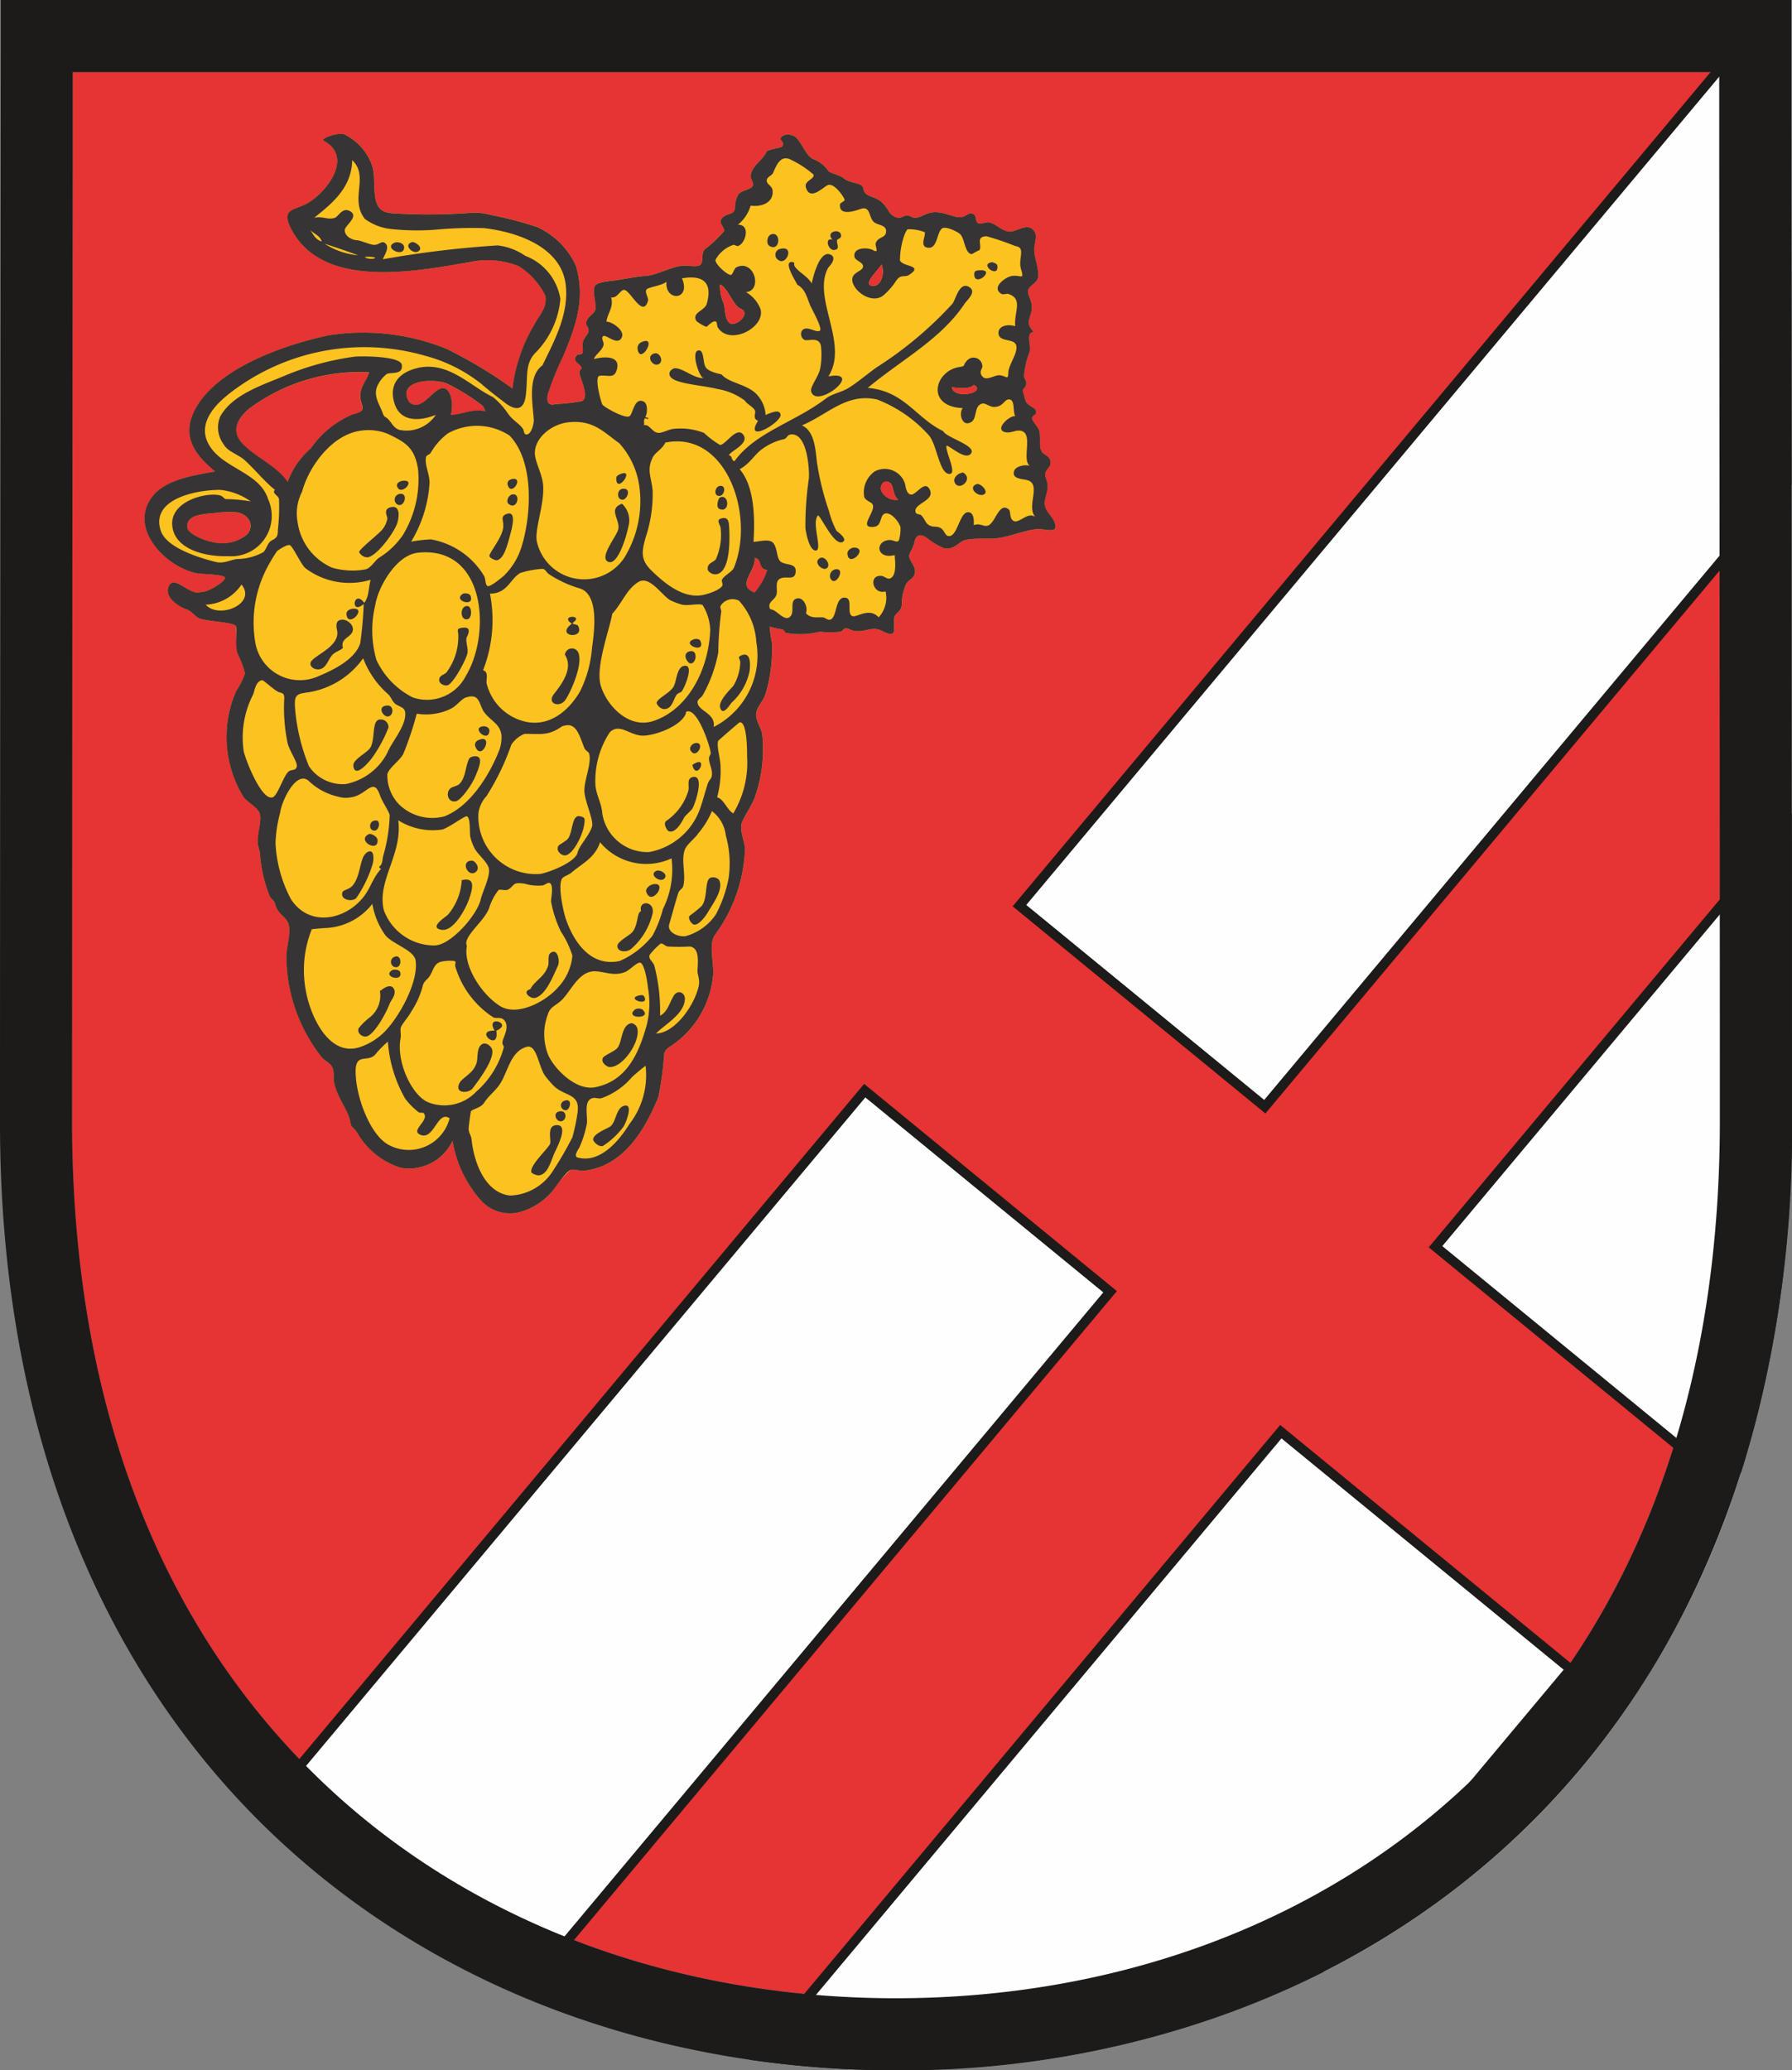
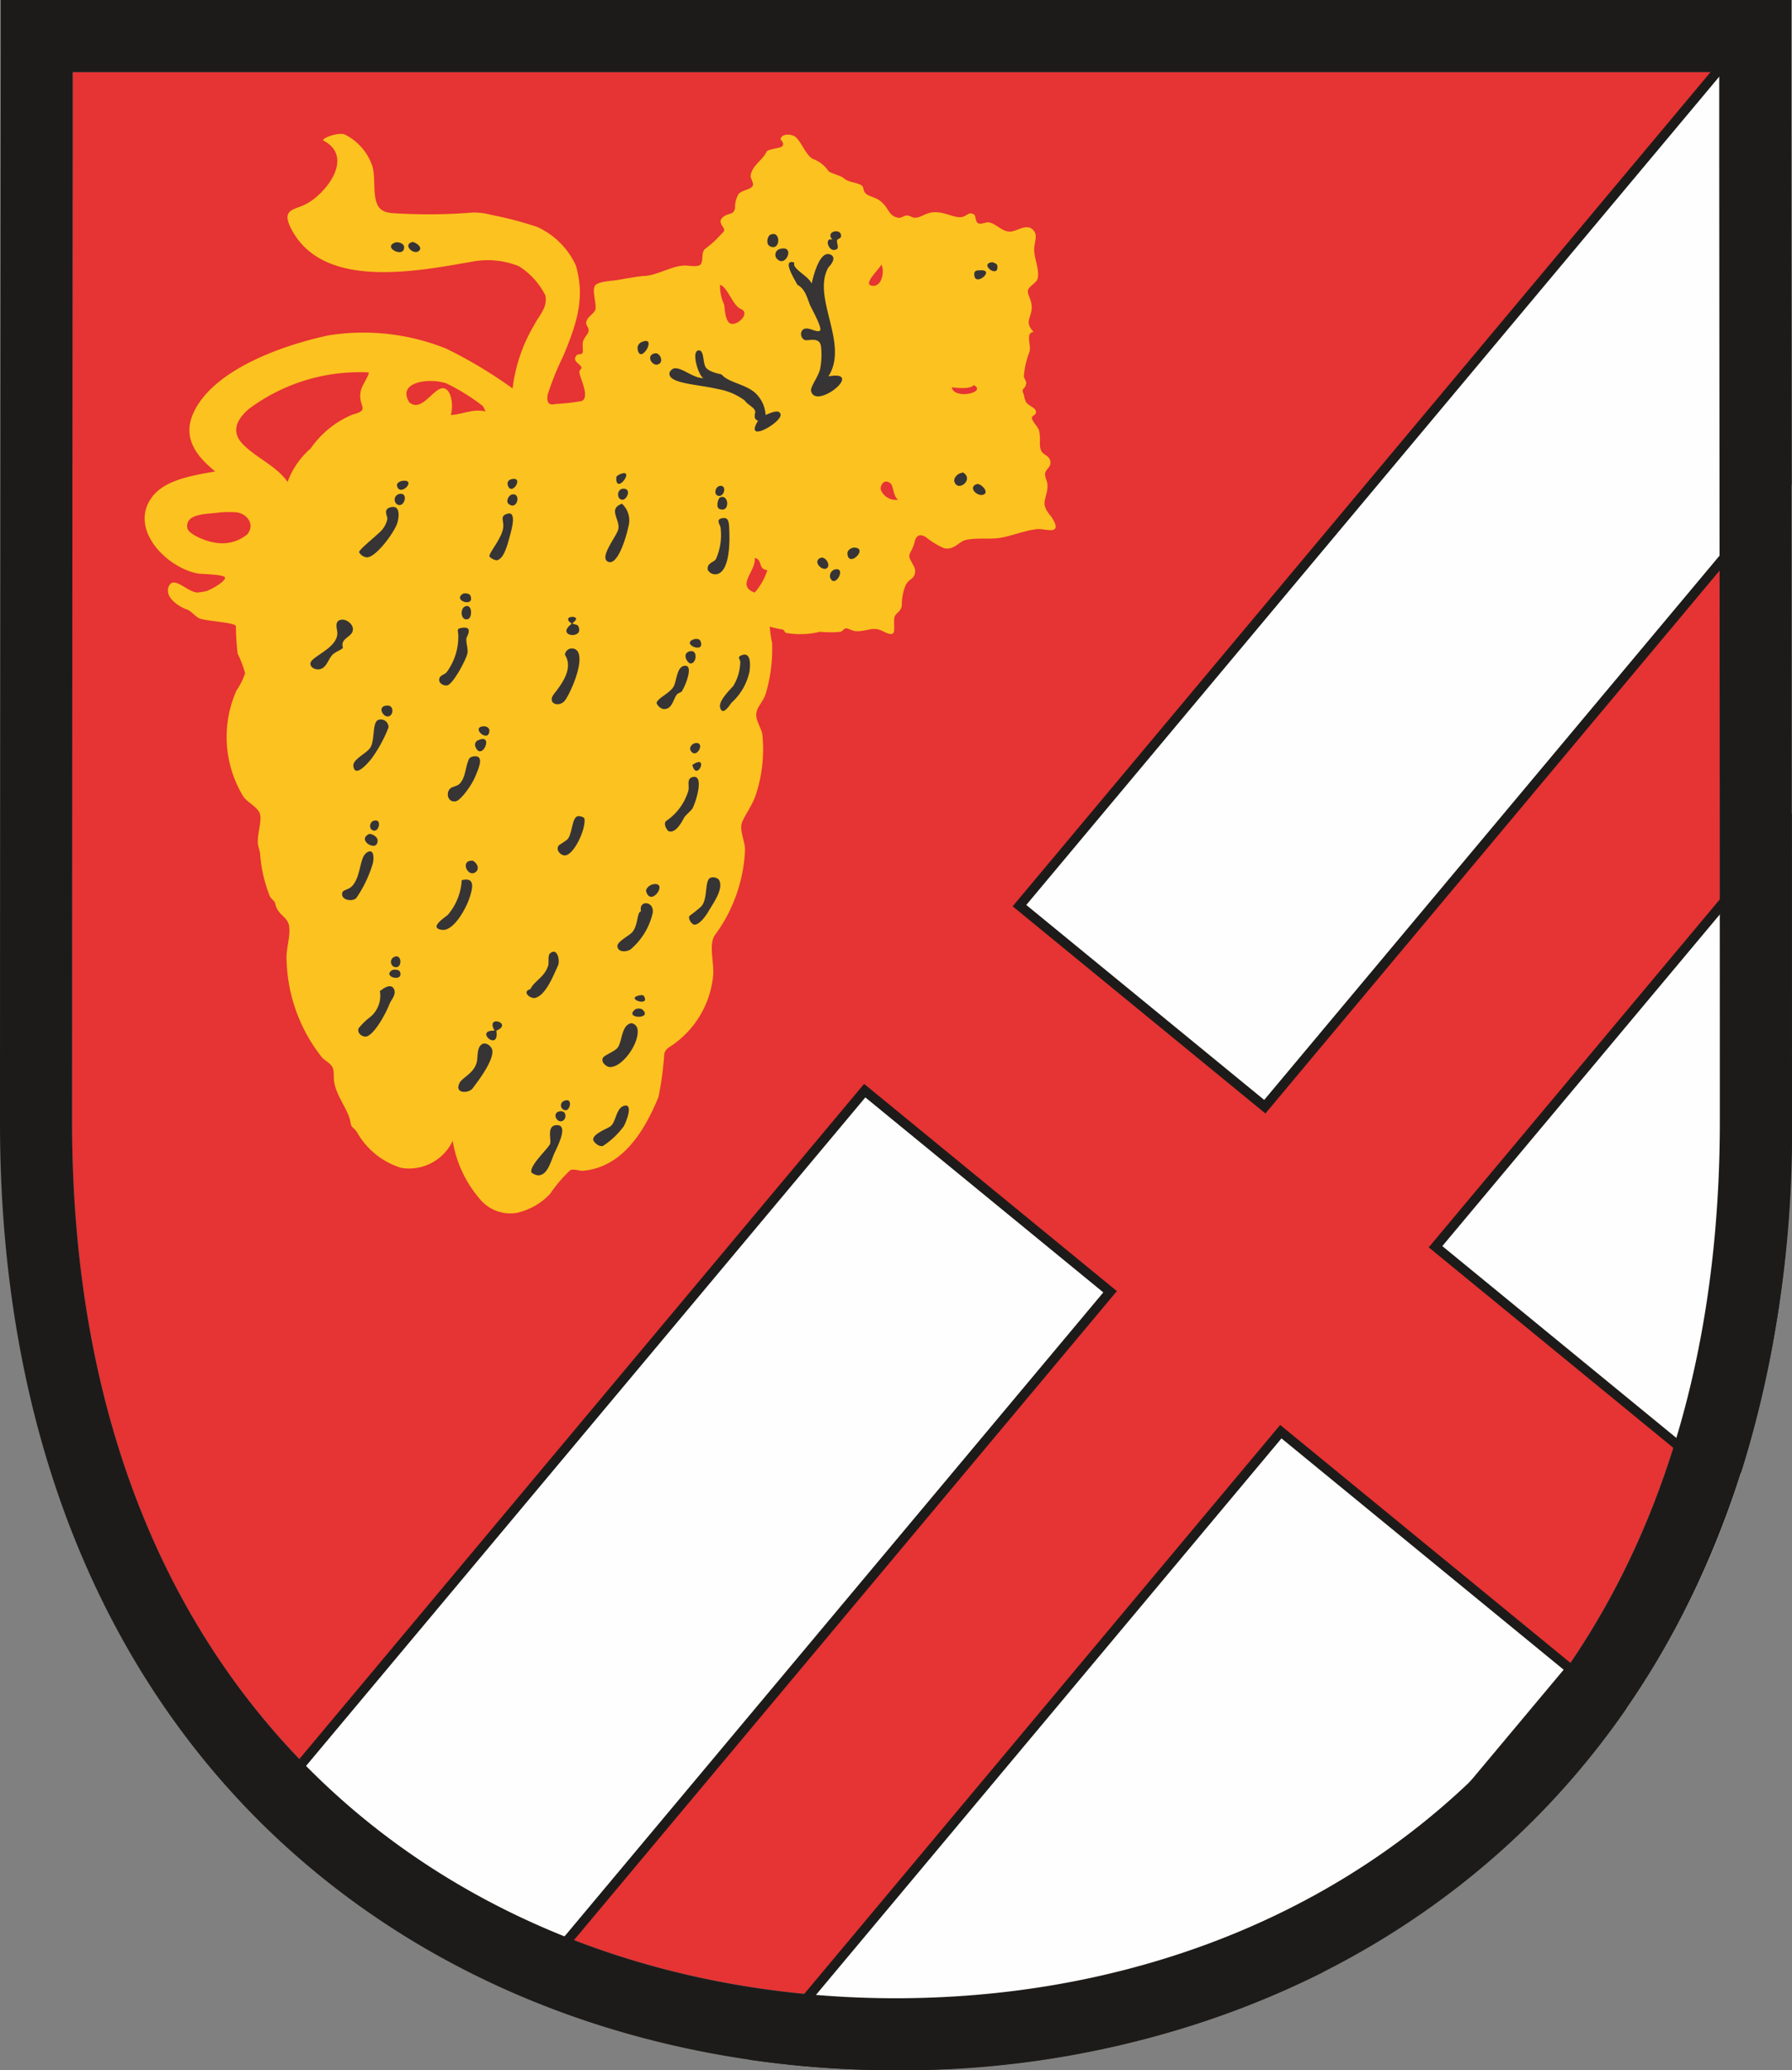
<svg xmlns="http://www.w3.org/2000/svg" width="95.593" height="110.442">
  <rect width="100%" height="100%" fill="#808080" stroke="none" />
  <path data-name="Path 5803" d="M78.344 95.114c-8.084 7.675-19.054 11.482-30.546 11.483s-22.464-3.809-30.547-11.483S3.857 75.858 3.845 59.85a106106.102 106106.102 0 01.034-51.187V3.845h87.829v4.818c.011 12.436.034 38.851.033 51.187-.013 16.007-5.328 27.582-13.405 35.263z" fill="#e63333" />
-   <path data-name="Path 5804" d="M70.584 105.204a43.743 43.743 0 0010.406-7.3 42.77 42.77 0 005.766-6.746l-2.622-2.15z" fill="#fefefe" />
  <path data-name="Path 5805" d="M92.445 79.85c.149-.428.294-.858.433-1.295l-.818.979.386.316z" fill="#fefefe" />
  <path data-name="Path 5806" d="M67.471 59.045l-13.088-10.73L94.583.257h.709v1.664l.021 23.836-27.847 33.288z" fill="#fefefe" />
  <path data-name="Path 5807" d="M95.039.51h-.333l-39.96 47.768 12.692 10.4 27.625-33.022c-.01-12.71-.02-23.519-.021-23.739V.51zm.512-.512v1.92s.011 11.007.021 23.929l-28.07 33.554L54.019 48.35 94.466 0h1.084z" fill="#1d1b19" />
  <path data-name="Path 5808" d="M28.764 105.313L15.785 94.455l30.344-36.272 13.088 10.729z" fill="#fefefe" />
  <path data-name="Path 5809" d="M46.163 58.541L16.146 94.423l12.587 10.529 30.122-36.006-12.692-10.4zm-.068-.718l13.484 11.054-30.782 36.8L15.424 94.49z" fill="#1d1b19" />
  <path data-name="Path 5810" d="M47.804 110.185h-.007a54.087 54.087 0 01-7.339-.5l27.87-33.308 15.447 12.664L70.425 105a50.452 50.452 0 01-22.621 5.185z" fill="#fefefe" />
  <path data-name="Path 5811" d="M68.358 76.736l-27.4 32.758a53.884 53.884 0 006.843.435 50.2 50.2 0 0022.461-5.135l13.15-15.719-15.05-12.338zm-.068-.718l15.844 12.988-13.551 16.2a50.482 50.482 0 01-22.779 5.238h-.007a54.1 54.1 0 01-7.831-.565z" fill="#1d1b19" />
  <path data-name="Path 5812" d="M92.025 79.175L76.577 66.511 95.33 44.094c0 6.11.006 11.7.006 15.756a61.446 61.446 0 01-2.689 18.58l-.622.744z" fill="#fefefe" />
  <path data-name="Path 5813" d="M95.075 44.799L76.94 66.476l15.051 12.338.428-.512a61.2 61.2 0 002.661-18.454c0-3.9 0-9.217-.005-15.051zm.511-1.41c0 6.384.006 12.245.006 16.462a61.484 61.484 0 01-2.716 18.7l-.818.979-15.843-12.988 19.371-23.157z" fill="#1d1b19" />
  <path data-name="Path 5814" d="M92.059 79.534l-7.925 9.473 2.622 2.15a46.765 46.765 0 005.689-11.307l-.386-.316z" fill="#fefefe" />
  <path data-name="Path 5815" d="M78.343 95.114c-8.083 7.675-19.054 11.482-30.543 11.487s-22.467-3.812-30.55-11.487S3.857 75.858 3.844 59.851a106106.102 106106.102 0 01.034-51.187V3.846h87.833v4.818c.011 12.436.034 38.851.033 51.187-.013 16.007-5.328 27.582-13.405 35.263zm17.21-93.193V.001H.042v1.92S0 43.401 0 59.85c-.013 16.851 5.7 29.614 14.6 38.051s20.865 12.541 33.193 12.54h.007c12.325 0 24.289-4.1 33.186-12.54s14.617-21.2 14.6-38.052c0-16.452-.04-57.929-.04-57.929z" fill="#1d1b19" />
  <path data-name="Path 5816" d="M40.257 31.613c-1.022-.383.1-1.152 0-1.845.428.059.161.606.677.646a3.391 3.391 0 01-.677 1.2zm-16.21-9.475c.145-.46.052-1.3-.338-1.415-.545-.153-1.185 1.332-1.876.739-.678-1.087 1.049-1.318 1.968-1.015a10.888 10.888 0 011.938 1.2c.077.064.118.276.184.308-.689-.172-1.221.151-1.875.184zm-5.231-.025a5.089 5.089 0 00-2.245 1.814 4.284 4.284 0 00-1.23 1.784c-.6-.867-1.71-1.3-2.4-2.03-.631-.663-.3-1.3.308-1.845a9.88 9.88 0 016.428-1.968c-.021.221-.36.666-.431.984-.184.821.553 1.014-.431 1.261zm-5.625 6.391a2.084 2.084 0 01-1.784.43c-.412-.055-1.363-.429-1.415-.769-.111-.725.894-.74 1.507-.8a5.117 5.117 0 011.138-.031c.532.08.991.634.553 1.171zm43.056-.646c-.157-.38-.472-.538-.523-.954-.033-.273.167-.614.154-1.015-.008-.241-.158-.446-.123-.646.031-.181.256-.319.277-.492.045-.39-.3-.459-.43-.615-.237-.29-.043-.746-.185-1.2-.054-.173-.378-.477-.369-.646.007-.145.21-.119.215-.307.007-.236-.362-.3-.523-.523a1.412 1.412 0 01-.123-.4c-.181-.422.08-.231.123-.615.014-.123-.1-.227-.123-.37a4.4 4.4 0 01.308-1.322c.084-.38-.236-1 .215-1.046-.455-.465-.2-.682-.123-1.107.1-.521-.207-.818-.185-1.077s.466-.41.523-.676c.108-.508-.23-1.132-.184-1.63.037-.4.191-.684-.062-.953-.35-.372-.881.106-1.261.092-.411-.015-.749-.45-1.107-.492-.184-.021-.433.143-.584.03s-.085-.391-.215-.461c-.3-.162-.352.129-.707.153-.384.027-1-.358-1.568-.246-.364.071-.58.274-.861.276-.146 0-.262-.119-.431-.122-.135 0-.309.151-.461.122-.536-.1-.483-.524-.953-.892-.3-.237-.672-.233-.83-.461-.109-.157-.029-.3-.215-.4-.279-.146-.64-.121-.923-.369-.139-.121-.722-.266-.8-.369a1.682 1.682 0 00-.83-.646c-.388-.207-.581-.871-.923-1.169-.17-.148-.7-.222-.8.092-.024.078.234.19.092.4-.07.1-.738.149-.83.277-.222.478-.781.74-.861 1.292-.018.124.168.382.123.523-.068.213-.581.241-.769.461a1.412 1.412 0 00-.185.739c-.066.4-.352.24-.646.492-.341.292.122.518.062.738-.01.036-.4.42-.431.461a5.083 5.083 0 01-.584.492c-.223.216-.079.571-.215.8-.1.171-.475.114-.769.092-.7-.052-1.528.526-2.276.554-.241.009-1.04.148-1.415.215-.253.045-1.06.072-1.2.307-.16.271.08.931.031 1.231-.044.268-.439.392-.492.707-.034.2.133.245.123.461-.009.194-.253.345-.307.615-.041.2.043.473-.031.584-.057.086-.223.035-.277.092-.333.345.206.455.246.707a.354.354 0 00-.123.185c-.015.278.6 1.354.123 1.568a10.446 10.446 0 01-1.384.154c-.425.116-.482-.147-.431-.492a15.491 15.491 0 01.83-2.06c.792-1.873 1.149-3.181.677-4.829a4.171 4.171 0 00-2.06-2.06 19.486 19.486 0 00-2.46-.646 3.486 3.486 0 00-.984-.123 29.166 29.166 0 01-3.752.061c-.526-.035-1.082.019-1.322-.461-.29-.58-.079-1.562-.308-2.153a2.926 2.926 0 00-1.472-1.624c-.424-.108-1.267.254-1.107.338 1.7.9.074 2.9-.984 3.413-.617.3-1.273.252-.738 1.292 1.671 3.244 6.583 2.293 9.657 1.753a4.447 4.447 0 012.491.245 3.9 3.9 0 011.415 1.569c.113.643-.328 1.035-.584 1.538a8.625 8.625 0 00-1.169 3.413 24.114 24.114 0 00-3.537-2.122 11.835 11.835 0 00-6.3-.707c-2.513.544-5.913 1.788-7.074 3.905-.829 1.514.057 2.536 1.046 3.352-1.274.225-2.705.455-3.383 1.384-1.239 1.7.8 3.76 2.46 4.06.171.03 1.408.046 1.445.215.047.217-.83.694-1.046.738a3.813 3.813 0 01-.431.061c-.557-.026-1.3-.977-1.538-.277-.2.6.691 1.091.953 1.169s.48.4.707.492c.376.151 1.816.2 1.937.4a14.5 14.5 0 00.092 1.476 5.743 5.743 0 01.4 1.046 3.683 3.683 0 01-.461.923 6.112 6.112 0 00.369 5.659c.177.274.726.546.861.862.156.364-.1.988-.092 1.568 0 .214.108.445.123.616a7.488 7.488 0 00.523 2.275c.074.148.251.243.277.37.13.628.642.7.738 1.168.116.568-.183 1.271-.123 1.938a8.715 8.715 0 001.876 5.105c.157.181.373.26.523.462.182.245.075.6.154.953.181.8.772 1.448.861 2.092.034.25.127.2.339.492a4.072 4.072 0 002.368 1.907 2.573 2.573 0 002.737-1.446 6.323 6.323 0 001.476 3.137 2.091 2.091 0 001.937.707 3.447 3.447 0 001.784-1.015 7.423 7.423 0 011.076-1.261c.2-.085.5.047.677.031 2.138-.192 3.3-2.165 4.029-3.937a16.985 16.985 0 00.307-2.306.6.6 0 01.246-.338 5.1 5.1 0 002.368-3.906c.031-.685-.248-1.62.092-2.091a8.237 8.237 0 001.6-4.49c.03-.455-.266-.944-.184-1.415.053-.306.563-.985.738-1.506a7.7 7.7 0 00.369-3.322c-.038-.222-.255-.581-.308-.861-.1-.54.367-.765.523-1.384a8.4 8.4 0 00.308-2.614 6.237 6.237 0 01-.123-.862 4.3 4.3 0 00.677.154c.08.019.139.167.185.185a4.374 4.374 0 001.814-.062 5.341 5.341 0 001.107 0c.094-.027.175-.171.277-.184s.356.146.523.153c.624.028.9-.279 1.445 0 .824.423.554-.115.615-.707.026-.25.373-.319.4-.677a2.753 2.753 0 01.185-1.015c.157-.434.55-.336.523-.861-.011-.213-.327-.569-.308-.769.017-.171.206-.374.277-.707.086-.408.314-.466.615-.277a4.126 4.126 0 00.953.584c.527.131.822-.354 1.138-.431.6-.144 1.3-.024 1.876-.122.616-.1 1.25-.377 1.937-.461.41-.05 1.238.318.953-.369z" fill="#fcc220" fill-rule="evenodd" />
  <path data-name="Path 5817" d="M44.405 12.789c-.417-.464.5-.645.462-.185-.011.126-.186.129-.215.215-.037.1.111.385 0 .462-.433.295-.733-.657-.247-.492z" fill="#373435" fill-rule="evenodd" />
  <path data-name="Path 5818" d="M41.116 12.512c.564-.228.524.939-.061.615-.202-.113-.134-.536.061-.615z" fill="#373435" fill-rule="evenodd" />
  <path data-name="Path 5819" d="M21.986 12.912c.113-.033.642.281.338.492-.283.196-.851-.342-.338-.492z" fill="#373435" fill-rule="evenodd" />
  <path data-name="Path 5820" d="M21.064 12.943c.174-.069.476.046.492.215.062.648-1.182.058-.492-.215z" fill="#373435" fill-rule="evenodd" />
  <path data-name="Path 5821" d="M41.607 13.281c.814-.218.343.932-.092.584a.32.32 0 01.092-.584z" fill="#373435" fill-rule="evenodd" />
  <path data-name="Path 5822" d="M52.925 13.988c-.01 0 .258.048.277.185.099.727-1.017-.092-.277-.185z" fill="#373435" fill-rule="evenodd" />
  <path data-name="Path 5823" d="M52.278 14.419c.875-.056-.3.95-.308.215 0-.208.12-.203.308-.215z" fill="#373435" fill-rule="evenodd" />
  <path data-name="Path 5824" d="M34.196 18.263c.95-.446-.06 1.294-.185.338a.352.352 0 01.185-.338z" fill="#373435" fill-rule="evenodd" />
  <path data-name="Path 5825" d="M34.933 18.848c.248-.051.469.387.245.553-.335.251-.789-.442-.245-.553z" fill="#373435" fill-rule="evenodd" />
  <path data-name="Path 5826" d="M51.233 25.245c.054-.015.124-.05.154-.031.567.361-.246 1.031-.462.523-.098-.232.152-.451.308-.492z" fill="#373435" fill-rule="evenodd" />
  <path data-name="Path 5827" d="M33.057 25.306c.886-.388-.181 1.118-.184.215-.001-.093.04-.152.184-.215z" fill="#373435" fill-rule="evenodd" />
  <path data-name="Path 5828" d="M27.337 25.552c.62-.093-.054.943-.247.338-.072-.214.098-.315.247-.338z" fill="#373435" fill-rule="evenodd" />
  <path data-name="Path 5829" d="M21.524 25.644c.689-.042-.153.858-.338.307-.065-.193.17-.296.338-.307z" fill="#373435" fill-rule="evenodd" />
  <path data-name="Path 5830" d="M52.094 25.829c.2-.073.634.36.43.523-.293.235-.949-.332-.43-.523z" fill="#373435" fill-rule="evenodd" />
  <path data-name="Path 5831" d="M38.408 25.921c.4-.045.213.646-.122.522-.22-.08-.13-.493.122-.522z" fill="#373435" fill-rule="evenodd" />
  <path data-name="Path 5832" d="M33.211 26.075c.51-.059.244.619-.031.584-.295-.037-.271-.548.031-.584z" fill="#373435" fill-rule="evenodd" />
  <path data-name="Path 5833" d="M21.309 26.352c.512-.1.255.788-.123.554a.306.306 0 01.123-.554z" fill="#373435" fill-rule="evenodd" />
  <path data-name="Path 5834" d="M27.306 26.382c.519-.127.292.9-.184.493-.137-.115-.013-.445.184-.493z" fill="#373435" fill-rule="evenodd" />
  <path data-name="Path 5835" d="M38.409 26.537c.489-.212.547.849-.03.614-.21-.085-.069-.573.03-.614z" fill="#373435" fill-rule="evenodd" />
  <path data-name="Path 5836" d="M33.18 26.874a1.207 1.207 0 01.338 1.23c-.146.7-.584 2.02-1.045 1.876-.557-.174.349-1.281.492-1.691.183-.526-.587-1.132.215-1.415z" fill="#373435" fill-rule="evenodd" />
  <path data-name="Path 5837" d="M20.849 27.059c.537-.13.433.577.338.861-.157.476-1.094 1.779-1.6 1.814a.525.525 0 01-.43-.277c-.017-.143 1.059-.978 1.23-1.2a1.271 1.271 0 00.277-.584c0-.153-.248-.511.185-.615z" fill="#373435" fill-rule="evenodd" />
  <path data-name="Path 5838" d="M26.999 27.428c.6-.251.3.791.215 1.107-.129.473-.318 1.283-.707 1.354-.083.015-.418-.128-.4-.246.032-.213.678-.958.738-1.507.039-.364-.178-.569.154-.708z" fill="#373435" fill-rule="evenodd" />
  <path data-name="Path 5839" d="M38.528 27.644c.316-.061.352.178.369.492.042.758.034 2.176-.553 2.46a.456.456 0 01-.584-.184c-.075-.38.31-.4.43-.584a3.168 3.168 0 00.247-1.691c-.056-.208-.254-.427.091-.493z" fill="#373435" fill-rule="evenodd" />
  <path data-name="Path 5840" d="M45.574 29.212c.786.036-.335 1.128-.369.307-.006-.181.232-.313.369-.307z" fill="#373435" fill-rule="evenodd" />
  <path data-name="Path 5841" d="M43.76 29.765c.266-.117.585.394.338.554s-.761-.368-.338-.554z" fill="#373435" fill-rule="evenodd" />
  <path data-name="Path 5842" d="M44.529 30.381c.664-.155 0 1.07-.247.431a.365.365 0 01.247-.431z" fill="#373435" fill-rule="evenodd" />
  <path data-name="Path 5843" d="M24.692 31.677c.079-.051.351-.027.4.092.276.662-.984.278-.4-.092z" fill="#373435" fill-rule="evenodd" />
  <path data-name="Path 5844" d="M24.816 32.349c.39-.152.385.6.154.677-.396.128-.454-.561-.154-.677z" fill="#373435" fill-rule="evenodd" />
-   <path data-name="Path 5845" d="M18.849 32.472c.747-.038-.285 1.063-.369.307-.021-.196.184-.298.369-.307z" fill="#373435" fill-rule="evenodd" />
  <path data-name="Path 5846" d="M30.535 33.241c.1.106.257.051.308.154.375.744-1.271.572-.338-.124-.706-.463.722-.499.03-.03z" fill="#373435" fill-rule="evenodd" />
  <path data-name="Path 5847" d="M18.295 34.563c-.2.176-.213.11-.492.307s-.342.746-.738.83c-.317.068-.663-.2-.431-.461.307-.351 1.47-.794 1.354-1.568-.023-.154-.168-.605.277-.615.271-.006.693.326.522.677-.136.28-.647.365-.492.83z" fill="#373435" fill-rule="evenodd" />
  <path data-name="Path 5848" d="M24.692 33.487c.385-.043.364.193.215.492-.1.2.077.584.03.861-.053.316-.758 1.651-1.076 1.722-.163.036-.472-.091-.431-.338.036-.213.293-.229.4-.369a3.186 3.186 0 00.615-2.03c-.031-.235-.079-.3.247-.338z" fill="#373435" fill-rule="evenodd" />
  <path data-name="Path 5849" d="M37.025 34.102c.112-.037.292-.02.338.092.303.726-1.097.157-.338-.092z" fill="#373435" fill-rule="evenodd" />
  <path data-name="Path 5850" d="M30.136 34.932a.374.374 0 01.676-.185c.357.545-.339 2.128-.646 2.583s-1.019.213-.615-.307c.368-.474 1.063-1.343.585-2.092z" fill="#373435" fill-rule="evenodd" />
  <path data-name="Path 5851" d="M36.778 34.748c.47-.132.385.657.061.646-.172-.006-.48-.524-.061-.646z" fill="#373435" fill-rule="evenodd" />
  <path data-name="Path 5852" d="M39.551 34.962c.562-.239.461.652.43.861a3.1 3.1 0 01-.954 1.661c-.075.081-.483.781-.615.246-.083-.337.522-.932.707-1.138a2.6 2.6 0 00.37-1.261c-.001-.194-.189-.264.062-.369z" fill="#373435" fill-rule="evenodd" />
  <path data-name="Path 5853" d="M36.564 35.517c.4 0 .05.964-.185 1.354-.044.072-.211.1-.277.184-.2.263-.245.823-.737.769a.548.548 0 01-.338-.307c-.007-.25.748-.549.923-.923.16-.345.16-1.083.614-1.077z" fill="#373435" fill-rule="evenodd" />
  <path data-name="Path 5854" d="M20.664 37.638c.37-.011.336.559.031.584-.282.023-.598-.568-.031-.584z" fill="#373435" fill-rule="evenodd" />
  <path data-name="Path 5855" d="M20.171 38.407a.411.411 0 01.554.4 7.348 7.348 0 01-.86 1.6c-.044.069-.92 1.2-1.015.462-.048-.372.746-.688.923-1.015.228-.423.08-1.307.4-1.445z" fill="#373435" fill-rule="evenodd" />
  <path data-name="Path 5856" d="M25.8 38.745c.135-.007.318.075.307.247-.044.684-1.034-.205-.307-.247z" fill="#373435" fill-rule="evenodd" />
  <path data-name="Path 5857" d="M25.523 39.484c.852-.378.174 1.156-.154.369a.262.262 0 01.154-.369z" fill="#373435" fill-rule="evenodd" />
  <path data-name="Path 5858" d="M37.116 39.638c.532-.047.029.913-.277.4-.097-.164.087-.383.277-.4z" fill="#373435" fill-rule="evenodd" />
  <path data-name="Path 5859" d="M25.338 40.345c.521-.019.153.735.03 1.046-.192.492-.788 1.3-1.046 1.354-.436.09-.555-.449-.307-.677.132-.121.366-.12.492-.246.356-.355.3-.921.523-1.353.02-.04.111-.116.307-.123z" fill="#373435" fill-rule="evenodd" />
  <path data-name="Path 5860" d="M36.932 40.806c.934-.629.233.95 0 0z" fill="#373435" fill-rule="evenodd" />
  <path data-name="Path 5861" d="M36.963 41.452c.638-.133.133 1.415-.031 1.691-.043.071-.394.39-.43.461-.153.3-.477.867-.83.739-.088-.032-.321-.419-.123-.554a2.984 2.984 0 001.169-1.6c.074-.269-.121-.66.245-.737z" fill="#373435" fill-rule="evenodd" />
  <path data-name="Path 5862" d="M30.812 43.543c.058-.019.357.017.37.154.056.6-.584 1.923-1.045 1.937-.231.007-.506-.286-.338-.522.052-.073.429-.249.522-.4.217-.351.192-1.074.491-1.169z" fill="#373435" fill-rule="evenodd" />
  <path data-name="Path 5863" d="M19.925 43.79c.441-.154.322.515.061.522-.311.009-.317-.435-.061-.522z" fill="#373435" fill-rule="evenodd" />
  <path data-name="Path 5864" d="M19.679 44.496c.1-.05.446.117.462.307.058.725-1.157.032-.462-.307z" fill="#373435" fill-rule="evenodd" />
  <path data-name="Path 5865" d="M19.71 45.42c.248-.036.228.385.185.615a6.484 6.484 0 01-.892 1.877c-.221.216-.866.1-.738-.308.041-.132.345-.143.522-.339.372-.407.384-1.056.585-1.538.012-.03.136-.277.338-.307z" fill="#373435" fill-rule="evenodd" />
  <path data-name="Path 5866" d="M25.184 45.912c.148 0 .481.394.184.615-.407.305-.841-.622-.184-.615z" fill="#373435" fill-rule="evenodd" />
-   <path data-name="Path 5867" d="M34.994 46.465c.21-.1.592.134.492.338-.183.381-.913-.133-.492-.338z" fill="#373435" fill-rule="evenodd" />
  <path data-name="Path 5868" d="M37.885 46.834a.432.432 0 01.461.093c.3.488-.358 1.338-.554 1.691-.111.2-.485.746-.769.707-.091-.013-.337-.265-.245-.462a7.542 7.542 0 00.645-.522c.343-.418.159-1.354.462-1.507z" fill="#373435" fill-rule="evenodd" />
  <path data-name="Path 5869" d="M24.631 46.957c.74-.185.588.427.4.984-.178.523-.834 1.768-1.477 1.661-.7-.117.194-.663.338-.8a3.129 3.129 0 00.739-1.845z" fill="#373435" fill-rule="evenodd" />
  <path data-name="Path 5870" d="M34.841 47.172c.836-.148-.1 1.238-.368.4-.056-.155.172-.364.368-.4z" fill="#373435" fill-rule="evenodd" />
  <path data-name="Path 5871" d="M34.196 48.613c-.146-.62.75-.552.615.123a3.6 3.6 0 01-1.168 1.907c-.274.182-.721.135-.707-.185.01-.241.645-.549.8-.737.315-.385.235-1.073.462-1.107z" fill="#373435" fill-rule="evenodd" />
  <path data-name="Path 5872" d="M28.29 52.77c.226-.462.752-.624.954-1.261.047-.147-.03-.536.092-.645.392-.353.553.378.43.645-.26.568-.643 1.556-1.2 1.723-.269.08-.756-.332-.276-.462z" fill="#373435" fill-rule="evenodd" />
  <path data-name="Path 5873" d="M21.032 51.048c.436-.2.444.716-.03.522a.292.292 0 01.03-.522z" fill="#373435" fill-rule="evenodd" />
  <path data-name="Path 5874" d="M20.91 51.759c.074-.05.383-.051.431.092.195.569-.967.261-.431-.092z" fill="#373435" fill-rule="evenodd" />
  <path data-name="Path 5875" d="M34.072 53.108c.128-.032.239-.031.277.03.362.594-1.003.153-.277-.03z" fill="#373435" fill-rule="evenodd" />
  <path data-name="Path 5876" d="M33.887 53.845a.446.446 0 01.37 0c.622.543-1.02.516-.37 0z" fill="#373435" fill-rule="evenodd" />
  <path data-name="Path 5877" d="M26.476 54.983c.185 1.186-1.226-.044-.092 0-.522-.889 1.028-.389.092 0z" fill="#373435" fill-rule="evenodd" />
  <path data-name="Path 5878" d="M33.672 54.584a.382.382 0 01.338.338c.106.745-.84 2.063-1.507 2-.136-.014-.471-.245-.338-.492.07-.132.625-.345.769-.523.268-.328.2-1.221.738-1.322z" fill="#373435" fill-rule="evenodd" />
  <path data-name="Path 5879" d="M25.74 55.691c.209-.1.493.137.522.338.081.541-.733 1.613-1.046 2.029-.213.284-.993.3-.707-.277.158-.317.76-.5.922-1.107.073-.273-.019-.826.309-.983z" fill="#373435" fill-rule="evenodd" />
  <path data-name="Path 5880" d="M30.074 58.736c.487-.212.357.456.123.492a.258.258 0 01-.123-.492z" fill="#373435" fill-rule="evenodd" />
  <path data-name="Path 5881" d="M33.241 59.009c.586-.23.172.835.031 1.077a4.206 4.206 0 01-1.107 1.046c-.236.075-.522-.236-.523-.339 0-.321.761-.581.923-.707.292-.229.3-.929.677-1.077z" fill="#373435" fill-rule="evenodd" />
  <path data-name="Path 5882" d="M29.859 59.285c.389-.062.381.441.122.523-.29.097-.556-.449-.122-.523z" fill="#373435" fill-rule="evenodd" />
  <path data-name="Path 5883" d="M29.644 60.027c.752-.09.068 1.182-.062 1.476-.228.518-.368 1.172-.862 1.2a.682.682 0 01-.369-.153c-.13-.342.819-1.208.984-1.507.1-.187-.194-.955.308-1.015z" fill="#373435" fill-rule="evenodd" />
-   <path data-name="Path 5884" d="M33.702 57.474a3.849 3.849 0 01-1.6 1.107c-.168.056-.327-.045-.492 0-.507.139-.241.951-.308 1.384a5.84 5.84 0 01-.4 1.261c-.009.021-.333.456-.093.523 1.2.335 2.223-.9 2.768-1.784a4.262 4.262 0 00.861-3.106 8.486 8.486 0 00-.738.615zm-7.043.37c-.252.373-.622.642-.831.984-.167.273-.632.34-.707.461-.017.027-.122.828-.123.923 0 .206.136.381.154.554.15 1.411.8 2.881 2.061 3.014a2.821 2.821 0 002.306-1.354 18.69 18.69 0 001.014-1.753 10.248 10.248 0 00.277-1.322c.139-1.016-.619-.844-1.23-1.383a5.521 5.521 0 01-.462-.523c-.386-.463-.462-1.747-1.014-1.6-.882.235-1.005 1.346-1.445 2zm-6.581-1.661c-.4.572-1.1-.078-1.107.954-.015 1.308.773 3.472 1.814 3.966a2.252 2.252 0 003.2-1.445c-.661-.461-.835 1.255-1.6.861-.473-.243.545-.756.215-1.138-.028-.032-.218-.016-.247-.031a3.889 3.889 0 01-.738-.738 7.156 7.156 0 01-.923-3.044 5.626 5.626 0 00-.615.615zm13.286-4.337c-.6.252-1.067-.007-1.6-.03-.936-.042-1.341 1.181-1.907 1.63-.349.277-.522.306-.646.707a2.993 2.993 0 00.031 2.122c.3.7 1.454 1.939 2.522 1.723 1.654-.337 2.305-1.764 2.737-3.322a4.771 4.771 0 00.061-2c-.027-.314-.195-1.331-.43-1.322-.19.006-.544.4-.769.492zm-9.78-.553c-.45.079-.459.484-.677.8-.12.175-.324.268-.369.554a4.509 4.509 0 01-.584 1.292c-.166.325-.552.72-.585.923-.019.121.032.355 0 .523-.247 1.293.644 3.146 1.538 3.444a2.339 2.339 0 002.491-.585 4.808 4.808 0 001.476-2.367c.011-.122-.105-.118-.061-.339s.383-.759.092-1.107c-.169-.2-.421-.078-.584-.154a4.9 4.9 0 01-2.03-2.706c-.042-.183.082-.254-.062-.307a2.187 2.187 0 00-.645.03zm13.686 1.322c.083-.363-.074-.6-.061-.861.021-.456.111-1.179-.4-1.261a10.142 10.142 0 01-1.2 0c-.142-.034-.257-.185-.368-.154a3.52 3.52 0 00-.523.523c-.225.228.076.382.185.646a9.636 9.636 0 01.307 2.675c.4-.186.5-.693.739-1.076.2-.318.608-.176.584.215-.048.8-1.109 1.354-1.538 1.814.982-.02 2.027-1.445 2.276-2.522zm-19.929-3.106c-.1 0-.707.061-.708.061a5.863 5.863 0 00-.338 3.168c.208 1.359 1.223 3.727 2.952 3.106a3.358 3.358 0 001.138-.677c.823-.74 1.967-2.757 1.784-3.936-.083-.535-1.2-.859-1.6-1.323a4.011 4.011 0 01-.707-1.691 3.331 3.331 0 01-2.522 1.292zm9.318 4.152c.952.6 2.485-.261 3.106-.984a2.843 2.843 0 00.769-1.691 5.024 5.024 0 00-.615-1.292 6.208 6.208 0 01-.523-1.6c-.016-.134.158-.843-.062-.984-.09-.057-.273.1-.368.123a2.491 2.491 0 01-.984-.092c-.662-.1-.514.091-.861.307-.143.089-.433-.019-.523.03a2.877 2.877 0 00-.492.923c-.232.742-1.446 1.56-1.2 2.06-.209 1.06.786 2.592 1.755 3.198zm3.813-7.1c-.121.106-.356.171-.461.277-.279.281.016 1.733.184 2.215.446 1.276 1.359 2.535 2.86 2.215a4.566 4.566 0 001.753-1.354 6.313 6.313 0 00.554-1.415 4.712 4.712 0 00.461-2.707 3.2 3.2 0 01-3.814-.861c-.278.849-.96 1.132-1.538 1.63zm-7.257 3.875c.855-.045 2.242-1.621 2.429-2.46.081-.364.535-1.262.431-1.661-.094-.359-.594-.728-.769-1.077a2.756 2.756 0 01-.216-.584c-.049-.218.023-1.017-.184-1.107-.1-.043-.98.621-1.322.707a3.452 3.452 0 01-2.338-.492c.234 1.823-1.157 3.228-.769 4.8a2.872 2.872 0 002.738 1.876zm14.024-5.966c-.169.263-.6.565-.708.862-.215.58.084 1.335-.092 1.968-.025.091-.213.208-.245.307-.149.451-.376 1.309-.492 1.691-.131.432.457.69.86.646a2.855 2.855 0 001.63-1.169 6.864 6.864 0 00.677-1.938 5.534 5.534 0 00-.153-2.275 1.888 1.888 0 00-.739-1.292 4.551 4.551 0 01-.738 1.2zm-16.792 1.169a8.4 8.4 0 00.339-2.153c-.027-.2-.389-.687-.523-1.076-.346-1-.717.029-1.538.124a1.408 1.408 0 01-.676-.031 3.329 3.329 0 01-1.6-.861c-.652-.526-1.423 1.067-1.507 1.723a7.153 7.153 0 00-.245 1.6 7.049 7.049 0 00.83 3.015c.974 1.475 2.815 1.1 3.783-.031.47-.546.524-1.042 1.015-1.6-.045-.027-.1-.046-.092-.124.189-.119.147-.331.215-.584zm9.534-6.889c-.75.525-1.151.39-2 .4a1.5 1.5 0 00-.707.585 13.2 13.2 0 01-1.322 2.737 1.64 1.64 0 00-.431.923 3.067 3.067 0 003.29 3.229c.447-.069 1.878-.619 2-1.138.089-.382.624-.908.769-1.384.1-.335-.341-1.243-.4-1.814-.062-.606.406-1.559.246-2.091-.025-.083-.2-.16-.246-.277-.23-.537-.385-1.3-.954-1.23a1.877 1.877 0 00-.244.055zm9.872 1.6c0-.193.016-1.887-.4-1.814-.027.005-1.127.959-1.138.984-.11.273.125.943.123 1.415a5.265 5.265 0 01-.185 1.6c.368.1.509.645.861.861a5.261 5.261 0 00.739-3.045zm-3.26-2.306c-.221.657-1.541 1.168-2.245 1.2-.734.032-1.264-.7-1.815-.185a4.709 4.709 0 00-.769 2.86c.078.61.319.882.369 1.507a2.438 2.438 0 002.491 2.03 3.555 3.555 0 002.706-2.276c.168-.463.271-.9.43-1.384.064-.194.193-.236.215-.431.038-.335-.134-.541-.154-.892-.007-.121.1-.221.092-.308-.054-.451-.76-2.511-1.322-2.184-.006 0 0 .054 0 .061zm-15.069 2.153c-.189.387-.776.753-.861 1.107a2.229 2.229 0 00.616 1.6 2.526 2.526 0 002.429.646c1.417-.55 2.455-2.294 2.952-3.6a2.1 2.1 0 00.092-.707c-.055-.578-.482-.734-.861-1.169s-.226-1.133-1.046-.862c-.237.079-.488.459-.83.615a3.053 3.053 0 01-1.784.247 17.564 17.564 0 01-.708 2.122zm-8.027-3.137a5.011 5.011 0 00-.492 3.045c.16.6.963 2.611 1.538 2.43.27-.086.581-1.162.861-1.384.148-.118.391-.013.43-.277.034-.223-.388-.808-.492-1.231a9.29 9.29 0 01-.184-2.276c.03-.346-.046-.382-.246-.43-.227-.056-.841-.655-.923-.646-.343.03-.408.554-.487.762zm2.737-.092c-.547.058-.52.337-.492.861a10.4 10.4 0 00.738 3.045 2.165 2.165 0 001.968.953 3.2 3.2 0 002.215-1.668c.253-.615 1-1.421.954-2.122-.021-.293-.232-.3-.492-.461-.167-.1-.238-.342-.4-.523a4.851 4.851 0 01-1.353-1.937 4.427 4.427 0 01-3.137 1.845zm24.111-2.707a3.588 3.588 0 00-.923-2.214.749.749 0 00-.984.277c-.042.1.064.247.031.338a18.907 18.907 0 00-.154 2.153 7.45 7.45 0 01-.83 2.276c-.078.128-.285.224-.277.369.026.487.985.578.861 1.322a4.26 4.26 0 002.277-4.523zm-29.371-2c.727.794 2.741-.064 1.908-1.077a2.418 2.418 0 01-1.907 1.075zm21.068 4.298c.315 1.085 1.5 2.333 2.8 1.908 1.841-.6 2.96-2.711 3.045-4.859a2.712 2.712 0 00-.4-1.322c-.158-.121-.79.05-1.108-.031a3.5 3.5 0 01-.646-.246c-.463-.3-1.106-1.33-1.691-.954-.647.416-.808 1.058-1.384 1.692-.113.753-.905 2.814-.615 3.813zm-6.089-.123a2.773 2.773 0 001.753 1.969c1.363.5 2.52-.309 3.229-1.507a6.3 6.3 0 00.646-2.337c.137-.965.367-2.842-.646-3.168a6.054 6.054 0 01-1.661-.769c-.1-.068-.206-.287-.339-.277a4.845 4.845 0 00-1.168.215c-.551.293-.685 1.11-1.63 1.107a7.363 7.363 0 01-.369 4.09c.307.068.165.49.185.677zm14.3-4.829a3.374 3.374 0 00.676-1.2c-.515-.04-.248-.586-.676-.645.1.692-1.022 1.462 0 1.845zm-20.236.677a5.745 5.745 0 00.062 2.921 4.262 4.262 0 001.937 2 2.324 2.324 0 002.83-1.138c1.368-2.257 1.068-6.965-2.552-6.581-1.177.127-2.138 1.865-2.276 2.801zm-3.721-1.968c-.227-.184-.673-1.167-.83-1.231s-.646.278-.677.307a6.232 6.232 0 00-.369.585 6.323 6.323 0 00-.8 4.306 2.412 2.412 0 003.383 1.784c.709-.3 1.931-.859 2.214-1.753a19.392 19.392 0 00.185-2.092c-.735.634-.549-.824.03-.062.259-.329.219-.8.339-1.23a3.907 3.907 0 01-3.475-.615zm-6.3-2.153c.053.34 1 .714 1.415.769a2.084 2.084 0 001.784-.431c.438-.536-.021-1.091-.554-1.169a5.122 5.122 0 00-1.138.031c-.613.06-1.618.075-1.507.8zm37.52-2.368c-.347-.313-.585.131-.523.339a.855.855 0 00.923.522c-.279-.184-.243-.712-.404-.858zm-12.7-1.384c-.333.678-.065 1.024 0 1.784a7.354 7.354 0 01-.37 2.46c-.227.806-.284 1.218.338 1.814.58.556 1.65 1.529 2.768 1.261.253-.061.851-.247.984-.492.033-.061-.042-.229-.03-.277.05-.228.546-.434.645-.677 1.138-2.781-.4-7.332-3.66-6.673-.161.355-.54.517-.681.803zm-18.945 3.413a3.12 3.12 0 001.846 2.46 3.943 3.943 0 001.784.092c.289-.082.475-.438.707-.614a4.218 4.218 0 001.292-1.231 5.748 5.748 0 00.8-3.506c-.189-1.2-.727-1.443-1.6-1.876a2.792 2.792 0 00-1.569-.154c-1.507.273-2.681 1.968-3.014 3.229a2.528 2.528 0 00-.247 1.6zm7.135.954a4.147 4.147 0 012.829 1.968c.078.164.042.469.185.522.128.049.7-.417.86-.554a3.685 3.685 0 00.984-1.692c.481-1.651.622-4.417-.677-5.782a3.176 3.176 0 00-3.29-.123 3.384 3.384 0 00-.923 1.046c-.061.083-.226.123-.245.215-.092.412.193.919.185 1.383a6.836 6.836 0 01-.984 3.137 7.141 7.141 0 011.077-.123zm5.536-4.49c.04.423.389 1.029.431 1.6.074 1.029-.452 2.288-.339 2.983a2.58 2.58 0 004.644.923 5.758 5.758 0 00.831-3.814 4.29 4.29 0 00-1.077-2.337c-.84-.593-1.405-1.282-2.768-1.107-.84.109-1.814.839-1.727 1.755zm22.23-3.629c.121.682 1.911.266 1.169-.123-.145.228-.859.17-1.169.123zm-25.033.984a10.854 10.854 0 00-1.938-1.2c-.919-.3-2.646-.072-1.968 1.014.691.594 1.331-.891 1.876-.738.39.109.484.955.338 1.415.654-.034 1.186-.357 1.876-.185-.067-.027-.108-.24-.185-.303zm-12.486.185c-.609.545-.937 1.182-.307 1.845.689.725 1.8 1.163 2.4 2.03a4.288 4.288 0 011.231-1.784 5.09 5.09 0 012.245-1.814c.984-.247.247-.439.43-1.261.07-.318.409-.764.43-.984a9.888 9.888 0 00-6.43 1.97zm33.307-6.581c.491.035.639-.771.461-1.138-.114.26-1.074 1.096-.462 1.14zm-27.094-1.538c-.017.064.461.174.554.031a1.618 1.618 0 00-.556-.029zm-.368-.092c-.544-.2-1.229-.438-1.784-.616a3.937 3.937 0 001.782.618zm-1.938-.739c-.092-.318-.42-.4-.615-.615.167.244.291.53.613.618zm-.4-1.261c.481-.1.725.134 1.107 0 .2-.07.4-.6.83-.338.464.29-.324.76-.307 1.015.024.365.455.516.646.522.216.007.73.259.953.247.249-.015.375-.236.554-.093.255.2 0 .572-.122.862a54.022 54.022 0 016.12-.739 3.213 3.213 0 011.476.554 2.959 2.959 0 011.876 2.306 4.674 4.674 0 01-1.353 2.891c-.549.585-.373 1.277-.492 2.245-.1.843-.572.814-1.107.4-.394-.3-.908-.693-1.231-.984a8.22 8.22 0 00-3.075-1.538 11.7 11.7 0 00-10.364 2c-.654.51-1.72 1.492-1.2 2.614.654 1.41 2.763 1.546 3.229 3.045a2.153 2.153 0 01-2.122 3.044c-1.206.039-2.686-.338-2.953-1.415-.371-1.5 1.838-2.046 2.552-1.814.072.023.224.18.245.185a8.576 8.576 0 011.354.122 3.42 3.42 0 00-1.631-.615c-1.323 0-3.727.5-3.167 2.183.31.93 2.12 1.46 2.921 1.661.431.108.761-.1 1.138-.154a2.969 2.969 0 001.415-.369c.16-.143.213-.493.431-.615.241-.136.343-.183.338-.554a10.812 10.812 0 00.062-1.661c-.058-.219-.4-.317-.215-.492-.526-.411-1.039-1.055-1.6-1.569-.365-.335-.913-.454-1.138-.861a1.5 1.5 0 01-.185-1.476c.638-1.177 2.268-1.688 3.445-2.183a14.72 14.72 0 013.721-1.015c.3-.035 2.454-.045 2.522.431.081.564-.591.386-.8.492a1.715 1.715 0 00-.492.615c-.257.54.113 1.014.277 1.476.088.247.123.157.277.308.207.2.285.478.615.584a1.878 1.878 0 001.937-.8c-1 .392-1.887.3-2.183-.554-.339-.977.123-1.674 1.169-1.938 1.665-.42 2.855.969 4.06 1.538a4.043 4.043 0 01.769.831c.278.424.634.569.83.861.069.1.046.305.184.308.3 0 .4-.643.4-.738-.045-.863-.365-2.348.461-2.952.6-1.246 1.455-2.772 1.231-4.367-.265-1.883-2.424-2.725-4.337-2.952a20.841 20.841 0 00-2.368.062 12.864 12.864 0 01-2.737-.031 2.874 2.874 0 01-1.261-.523c-.835-1.054.247-2.255-.677-3.137-.027 1.478-1.086 2.325-2.03 3.075zm37.028 4.06c-.075-.025-.275.056-.368 0-.568-.338.218-.9.554-.953.481-.075.679.253.492-.369-.173-.576.284-1.148-.308-1.23a14.776 14.776 0 00-1.538-.523c-.594.027-.219.467-.369.739a3.3 3.3 0 00-.4.215c-.379-.013-.374-.77-.615-1.046-.121-.14-.751-.438-.953-.339-.318.156-.247 1.092-.769 1.046-.5-.045-.112-.645-.185-.83a2.245 2.245 0 00-.923-.154 1.447 1.447 0 00-.184.369 4.252 4.252 0 00-.215 1.292c.157.358 1.286.241.492.769-.241.159-.452-.07-.708.338a3.664 3.664 0 01-.646.738c-.568.494-1.506-.109-1.661-.676-.147-.542.513-.552.554-.831.037-.247-.434-.311-.461-.554-.056-.515.751-.471.984-.338.379.216.1-.22.154-.37.141-.376.552-.239.554-.646 0-.3-.4-.322-.584-.431-.389-.224-.186-.954-.8-.738-.249.088-1.137.4-1.076-.246.009-.1.24-.152.245-.246s-.509-.877-.86-.8c-.23.051-.962.9-1.2.154-.124-.389.487-.448.4-.707a5.386 5.386 0 00-1.292-.83c-.49-.168-.679.33-.861.739-.078.174-.35.211-.338.43.01.192.28.272.307.492.079.639-.528.91-1.168.831a2.059 2.059 0 01-.677 1.015c.7-.006.4 1.023 0 1.138-.07.02-.147-.071-.246-.061a1.682 1.682 0 00-.953.8c-.032.229.659.84.831.8.093-.023.172-.348.277-.4.954-.472 1.433 1.227.522 1.323a1.772 1.772 0 01.769.892c.288.984-1.638 2-2.276.985-.04-.063-.042-.285-.093-.308-.186-.083-.448.274-.523.277a2 2 0 01-.523-.307c-.271-.456.447-.543.554-.923.31-1.107-.171-1.556-1.323-1.354.5 1.188-.919 1.252-.83.185-.313.237-1 .274-1.076.431s.135.438.092.584c-.285.967-.962-.619-1.291-.584-.2.021-.36.463-.676.4.152.533-.2.848-.247 1.292.326.016.948.468.83.8-.192.546-.81-.1-.984-.031s.023.322 0 .461c-.046.287-.442.53-.522.769.5-.134 1.441-.217 1.23.554-.144.526-.468.275-.923.338-.3.042.083 1.437.154 1.538.106.149 1.224.776 1.446.615.191-.14.252-1.04.769-.769.2.106.2.609.062.83a.25.25 0 01.184.061c-.117.083-.2-.083-.215.031-.066.114 0 .184-.031.338.273-.1.438.387.769.4.238.009.557-.2.83-.215a3.483 3.483 0 011.6.215 4.666 4.666 0 00.861.646c.3-.011.886-1.009 1.231-.554.36.475-.657.861-.769 1.108.206 0 .12.29.307.308 1.123-1.552 3.25-2.087 4.89-3.352.3-.231.819-.321 1.2-.554.483-.3 1.186-.893 1.507-1.107a20.107 20.107 0 004.028-3.383c.17-.2.365-1.213.892-.892.424.258-.106.682-.245.892-1.263 1.9-3.369 2.988-5.167 4.49 1.955.157 2.594 1.629 4.028 2.306.143.343 1.814.775 1.477 1.2-.288.361-1.033-.345-1.292-.431-.129.239.649 1.623.092 1.507-.512-.106-.622-1.634-1.076-2.091a7.148 7.148 0 00-2.737-1.876c-1.635-.351-2.583.784-4 1.384.673.3.721 1.288.8 1.969a14.736 14.736 0 00.646 2.614 4.7 4.7 0 00.4 1.046c.02.023.613.425.338.585-.445.257-1.119-1.278-1.322-1.415-.378.374.263 1.862-.124 1.876-.344.012-.525-.946-.553-1.2a17.315 17.315 0 01.185-2.645c.038-.508-.093-2.521-1.015-2.337-.133.027-.192.24-.338.246a3.1 3.1 0 00-1.138.523c-.4.28-.662.794-1.2 1.076.768.9.822 2.484.739 3.875.358-.019.881-.191 1.076.092.217.315.145.826.4.984.3.189.83.046.769.554-.053.435-.449.194-.769.307-.373.133-.181.581-.247.861-.076.326-.532.4-.338.8.338-.016.8.77 1.106.338.193-.271-.1-.877.37-.923.288-.028.551.43.43.8.271.287.579.2.892.215.133.006.264.164.4.124.395-.118.234-1.276.831-1.169.391.071.02.881.368.984.227.067.9-.483 1.384.061a1.521 1.521 0 00.37-1.384c-.657.2-.946-.856-.247-.83.2.007.337.225.523.122.351-.192.214-1 .215-1.23-.98.245-1.06-.715-.339-.8.276-.032.4.16.554.031a2.186 2.186 0 00.092-.707c-.042-.244-.5-.844-.83-.738-.3.1-.143.66-.584.707-.87.094.077-.775-.061-1.169-.057-.163-.38-.2-.462-.43a1.372 1.372 0 01.554-1.353 1.134 1.134 0 011.63.677c.015.052.053.522.307.554.291.036.75-.831 1.014-.246s-.864.712-.769 1.169c.033.156.234.106.308.185.252.266.2.47.554.584.125.041.338-.014.522.123s.2.423.431.4c.464-.045.556-1.422 1.077-1.261.176.055.242.3.215.677.353-.125.5.091.738.03.423-.108.6-1.312 1.138-.861.106.089.016.421.215.584.292.239.772-.507 1.2-.185-.512-.549.343-1.75-.431-1.968-.236-.066-.852-.055-.707-.492.068-.207.466-.358.83-.277-.419-.321.17-1.637-.4-1.845-.3-.11-.555.113-.862.062-.681-.114.187-.915.492-.862-.141-.261 0-.851-.307-.892-.282-.038-.3.4-.831.4-.2 0-.451-.2-.584-.184-.5.075-.288.777-.615.984-.486.307-.7-.443-.462-.739-1.977-.075-1.51-1.961-.215-2.183.422-.072.178-.066.431-.338a.469.469 0 01.83.277c.014.132-.155.254-.061.462.2.432.7 0 .985.03.377.041.448.3.461-.154.012-.422.641-1.2.369-1.538-.2-.254-.845-.1-.892-.523-.042-.387.436-.544.892-.4-.079-.742.445-1.457-.369-1.723zm-15.162.554c.049.21.041 1.031.43 1.046s.956-.6.462-.8c-.424-.168-.692-1.148-1.108-1.292a2.345 2.345 0 00.214 1.048zm2.276-8.15c.092-.128.76-.173.83-.277.141-.21-.116-.322-.093-.4.1-.315.63-.241.8-.093.342.3.534.962.923 1.169a1.682 1.682 0 01.83.646c.077.1.661.248.8.37.284.248.644.223.923.369.186.1.106.243.215.4.158.227.527.225.831.461.471.367.418.794.953.892.152.028.326-.126.462-.123.17 0 .285.125.431.123.282 0 .5-.205.861-.277.57-.112 1.184.273 1.569.247.355-.025.4-.316.707-.154.13.07.075.357.215.461s.4-.052.584-.031c.358.042.7.477 1.108.493.379.014.911-.465 1.261-.093.253.269.1.549.062.953-.045.5.293 1.122.185 1.63-.057.266-.5.413-.523.677s.285.556.185 1.077c-.081.424-.333.642.124 1.107-.452.046-.132.666-.216 1.046a4.4 4.4 0 00-.307 1.322c.019.143.137.247.123.37-.043.384-.3.192-.123.615a1.4 1.4 0 00.123.4c.161.227.53.288.522.523 0 .188-.207.162-.215.308-.008.168.315.472.37.645.141.453-.053.91.184 1.2.128.156.476.225.43.615-.02.174-.245.311-.277.492-.034.2.115.405.124.646.014.4-.187.743-.154 1.015.05.415.365.573.522.953.285.687-.543.319-.953.37-.687.084-1.322.357-1.937.461-.579.1-1.272-.021-1.876.123-.315.076-.61.561-1.138.431a4.138 4.138 0 01-.954-.584c-.3-.189-.529-.131-.615.277-.071.334-.261.536-.277.707-.019.2.3.556.308.769.028.525-.366.427-.522.861a2.766 2.766 0 00-.185 1.015c-.027.358-.374.427-.4.676-.061.592.209 1.131-.616.707-.542-.279-.821.028-1.445 0-.167-.007-.412-.167-.523-.153s-.182.157-.277.184a5.381 5.381 0 01-1.107 0 4.365 4.365 0 01-1.814.062c-.045-.017-.1-.166-.185-.185a4.336 4.336 0 01-.677-.154 6.233 6.233 0 00.123.862 8.381 8.381 0 01-.308 2.614c-.155.619-.624.844-.522 1.384.053.28.27.639.307.861a7.7 7.7 0 01-.368 3.322c-.174.522-.685 1.2-.738 1.507-.082.471.214.96.185 1.415a8.236 8.236 0 01-1.6 4.49c-.34.472-.062 1.407-.092 2.091a5.1 5.1 0 01-2.368 3.906.6.6 0 00-.246.338 17.041 17.041 0 01-.308 2.306c-.726 1.773-1.89 3.745-4.029 3.937-.178.016-.48-.117-.676-.031-.254.111-.731.854-1.077 1.261a3.454 3.454 0 01-1.784 1.015 2.092 2.092 0 01-1.938-.707 6.325 6.325 0 01-1.476-3.137 2.574 2.574 0 01-2.737 1.446 4.072 4.072 0 01-2.368-1.907c-.211-.294-.3-.242-.339-.492-.089-.643-.68-1.288-.861-2.091-.079-.349.029-.708-.154-.953-.15-.2-.365-.281-.523-.462a8.72 8.72 0 01-1.876-5.105c-.06-.667.239-1.369.124-1.938-.1-.472-.608-.541-.739-1.168-.026-.127-.2-.222-.277-.37a7.471 7.471 0 01-.522-2.276c-.015-.17-.118-.4-.123-.615-.011-.58.248-1.2.092-1.568-.135-.316-.684-.588-.861-.862a6.11 6.11 0 01-.368-5.659 3.685 3.685 0 00.461-.923 5.74 5.74 0 00-.4-1.046c-.14-.468-.022-1.362-.093-1.476-.122-.2-1.561-.249-1.937-.4-.227-.091-.436-.412-.707-.492s-1.155-.569-.953-1.169c.235-.7.981.251 1.538.277a3.808 3.808 0 00.43-.061c.216-.044 1.093-.522 1.046-.738-.036-.17-1.274-.185-1.445-.216-1.663-.3-3.7-2.361-2.46-4.06.678-.929 2.109-1.159 3.383-1.383-.989-.817-1.875-1.838-1.046-3.352 1.16-2.118 4.561-3.362 7.073-3.906a11.825 11.825 0 016.3.707 24.156 24.156 0 013.537 2.122 8.625 8.625 0 011.169-3.413c.256-.5.7-.894.585-1.538a3.9 3.9 0 00-1.415-1.568 4.441 4.441 0 00-2.491-.246c-3.074.541-7.987 1.491-9.657-1.753-.536-1.04.12-.994.738-1.292 1.058-.509 2.685-2.517.984-3.413-.16-.084.683-.446 1.107-.338a2.926 2.926 0 011.476 1.63c.228.591.018 1.574.308 2.153.24.48.8.426 1.322.461a29.169 29.169 0 003.752-.061 3.481 3.481 0 01.984.123 19.491 19.491 0 012.461.646 4.171 4.171 0 012.06 2.06c.472 1.647.115 2.955-.677 4.829a15.558 15.558 0 00-.83 2.06c-.051.345.005.608.431.492a10.44 10.44 0 001.384-.154c.473-.215-.138-1.29-.122-1.568a.36.36 0 01.122-.185c-.04-.253-.579-.363-.246-.707.055-.057.22-.007.277-.093.074-.111-.01-.38.03-.584.055-.27.3-.421.308-.615.009-.216-.157-.262-.123-.461.054-.316.448-.439.492-.708.048-.3-.19-.96-.03-1.23.139-.236.946-.262 1.2-.308.375-.067 1.174-.207 1.415-.215.747-.028 1.571-.605 2.276-.554.293.022.666.079.769-.092.137-.228-.007-.584.215-.8a5.187 5.187 0 00.584-.492c.033-.042.421-.426.43-.462.061-.221-.4-.446-.062-.738.294-.252.581-.1.646-.493a1.419 1.419 0 01.184-.738c.188-.219.7-.247.769-.461.045-.142-.141-.4-.123-.523.08-.551.639-.813.861-1.292z" fill="#373435" fill-rule="evenodd" />
  <path data-name="Path 5885" d="M40.838 22.138c.3-.123.736-.327.8-.031.09.42-1.985 1.615-1.2.338-.235-.081-.178-.275-.153-.43.041-.26-.421-.415-.553-.646a3.357 3.357 0 00-1.445-.615c-.938-.227-2.368-.279-2.553-.707-.108-.251.186-.395.246-.4.432-.038 1.036.561 1.569.523-.241.028-.746-1.52-.247-1.476.261.023.19.653.339.892.177.285.832.365.862.4.375.456 1.465.524 1.937 1.138a1.731 1.731 0 01.4 1.015z" fill="#373435" fill-rule="evenodd" />
  <path data-name="Path 5886" d="M20.264 52.861c.006-.034.031-.017.031 0 .178-.167.6-.429.738-.061.1.285-.176.556-.245.738-.227.592-.835 1.649-1.231 1.753-.189.051-.521-.141-.43-.43a3.462 3.462 0 01.554-.553 1.478 1.478 0 00.584-1.446z" fill="#373435" fill-rule="evenodd" />
  <path data-name="Path 5887" d="M44.191 20.078c1.978-.35-.642 1.8-.922.8-.069-.245.424-.809.492-1.261a3.973 3.973 0 00.03-1.169c-.094-.487-.639-.256-.861-.308a.354.354 0 01-.154-.492c.233-.327.734.118.953 0 .184-.1-.446-1.192-.522-1.384-.173-.435-.258-.845-.677-1.076-.024-.1-.852-1.341-.215-1.2.093.02.025.108.061.185.142.3.745.582.922.953.092-.414.439-1.813 1.015-1.538.387.186-.131.691-.123.676-.908 1.614 1.124 4.06.001 5.814z" fill="#373435" fill-rule="evenodd" />
  <path data-name="Path 5888" d="M38.624 16.234c.049.209.041 1.03.431 1.046s.956-.6.461-.8c-.424-.168-.692-1.148-1.107-1.292a2.342 2.342 0 00.215 1.046z" fill="#e63333" fill-rule="evenodd" />
  <path data-name="Path 5889" d="M46.558 15.249c.491.035.639-.771.461-1.138-.112.257-1.072 1.094-.461 1.138z" fill="#e63333" fill-rule="evenodd" />
  <path data-name="Path 5890" d="M50.772 20.662c.122.682 1.911.266 1.169-.122-.144.224-.858.166-1.169.122z" fill="#e63333" fill-rule="evenodd" />
  <path data-name="Path 5891" d="M47.512 25.798c-.347-.313-.585.131-.523.338a.855.855 0 00.923.522c-.275-.185-.239-.714-.4-.86z" fill="#e63333" fill-rule="evenodd" />
</svg>